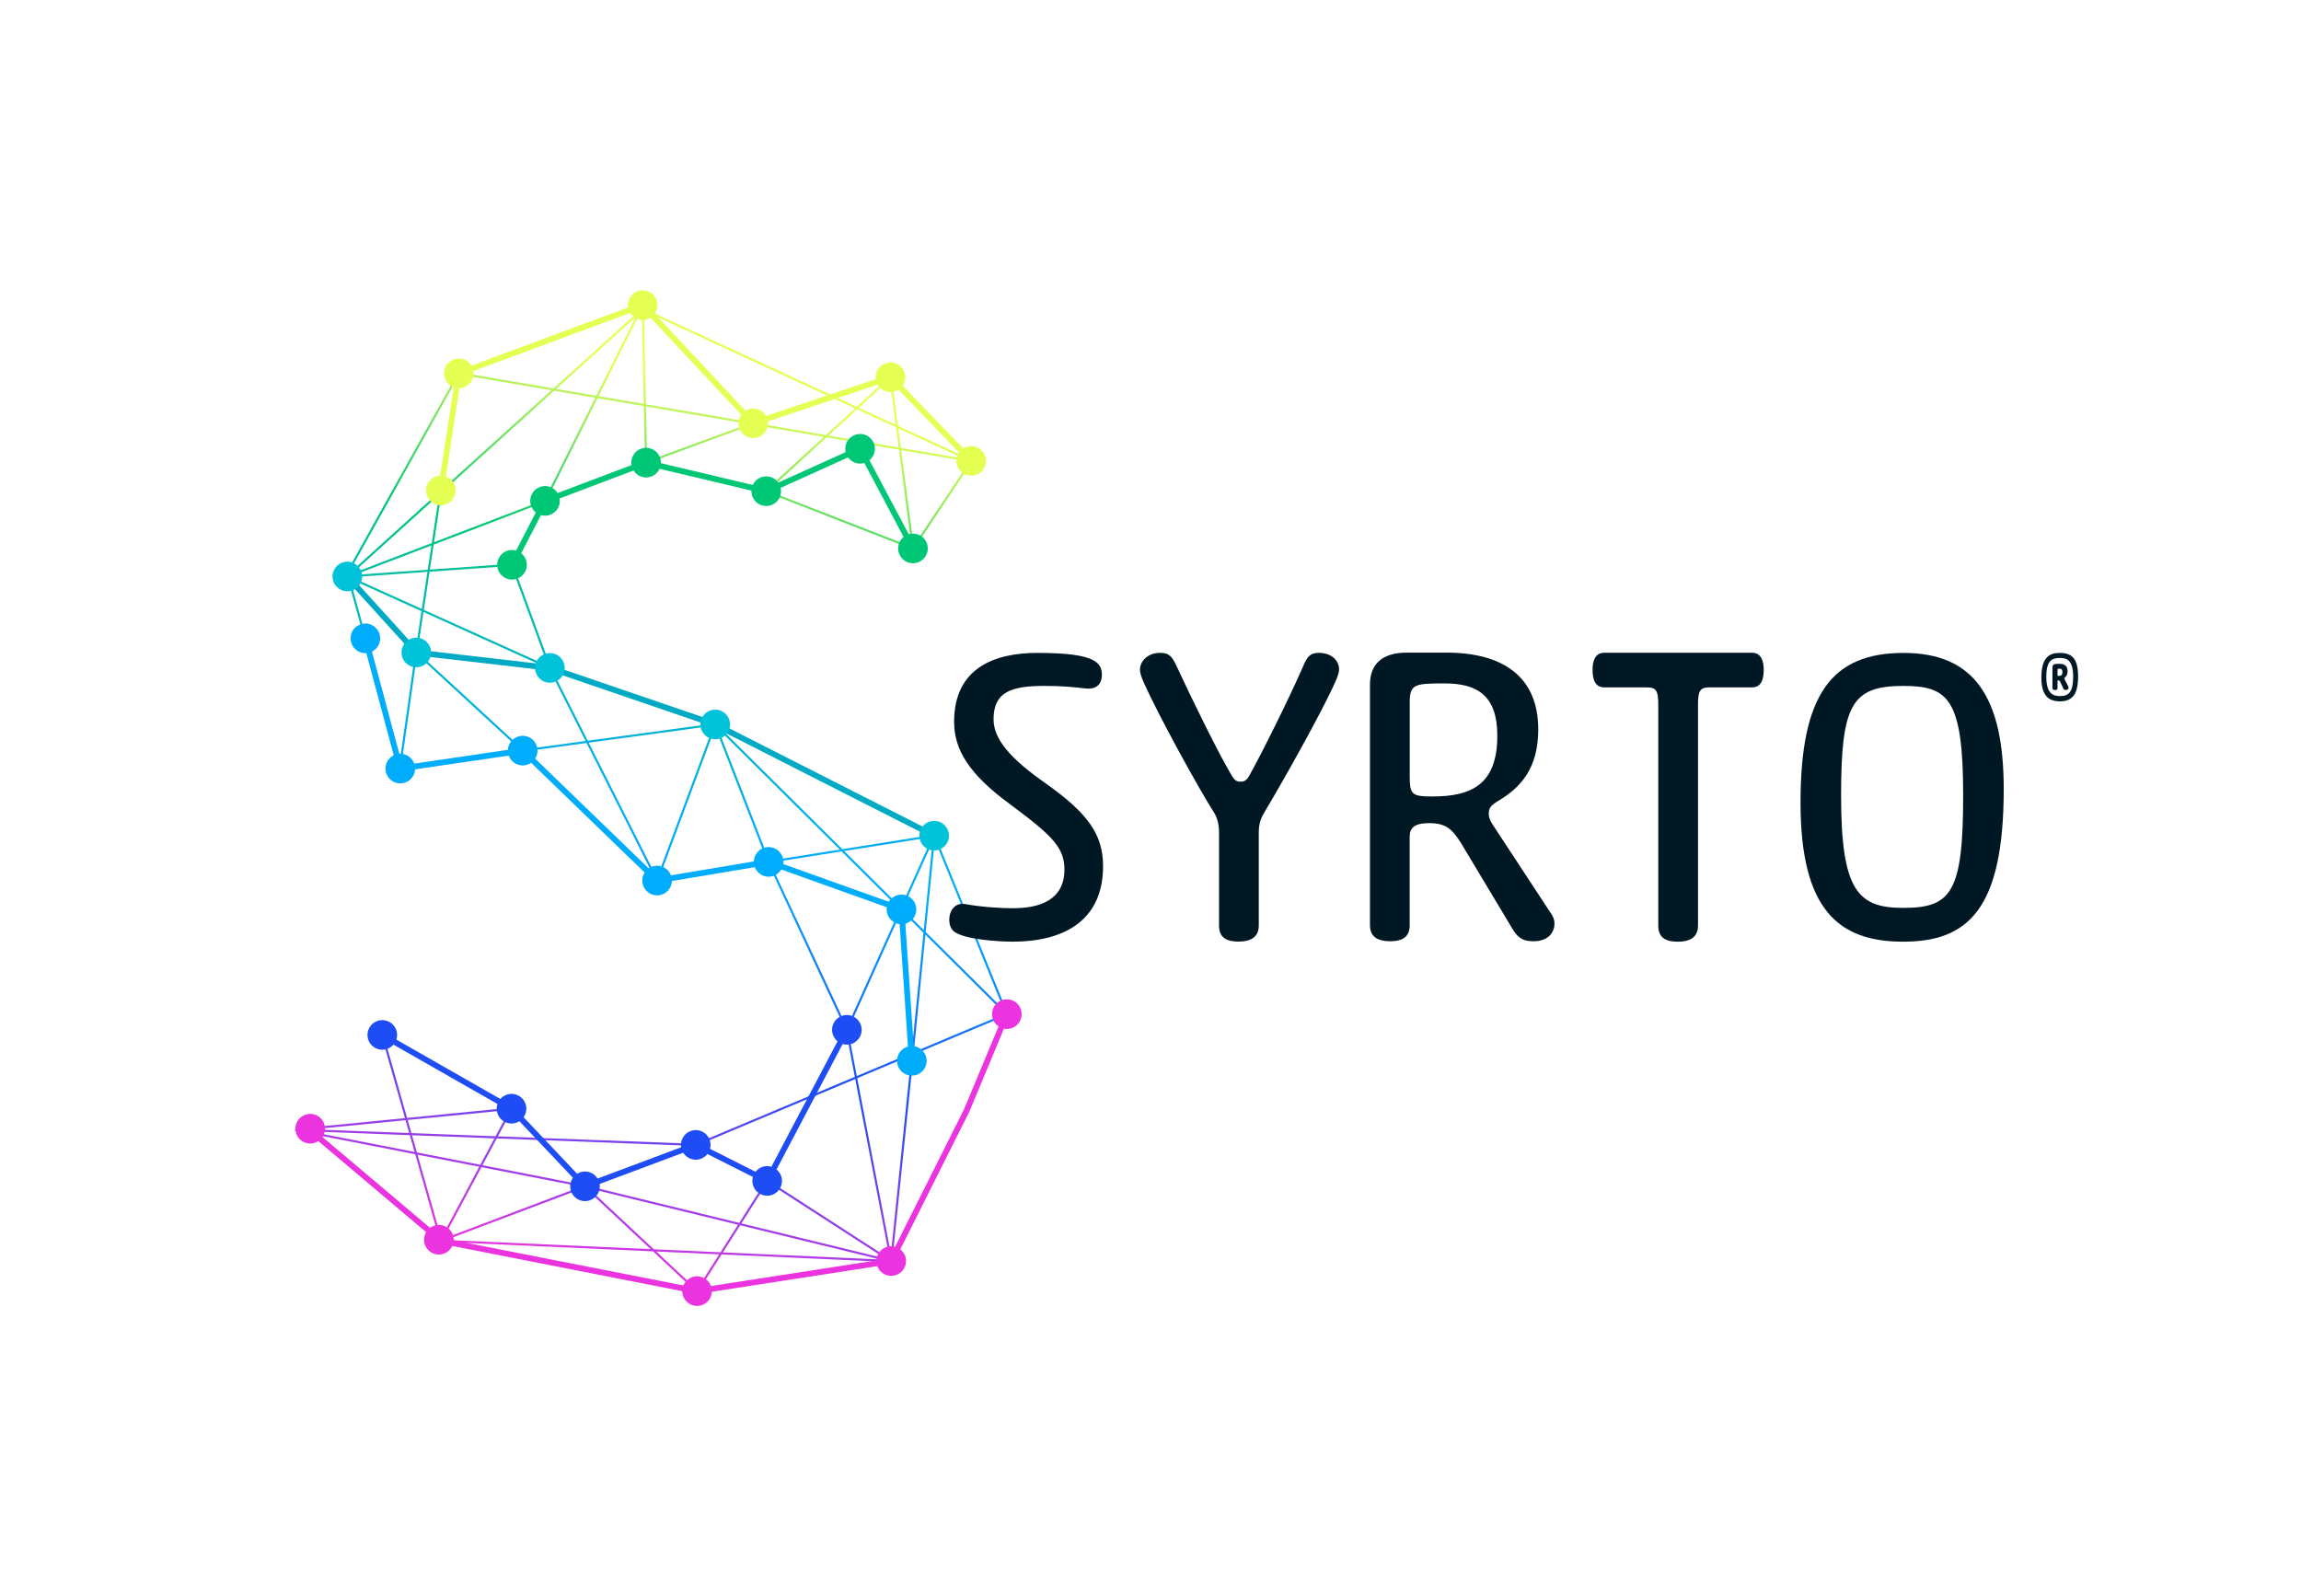
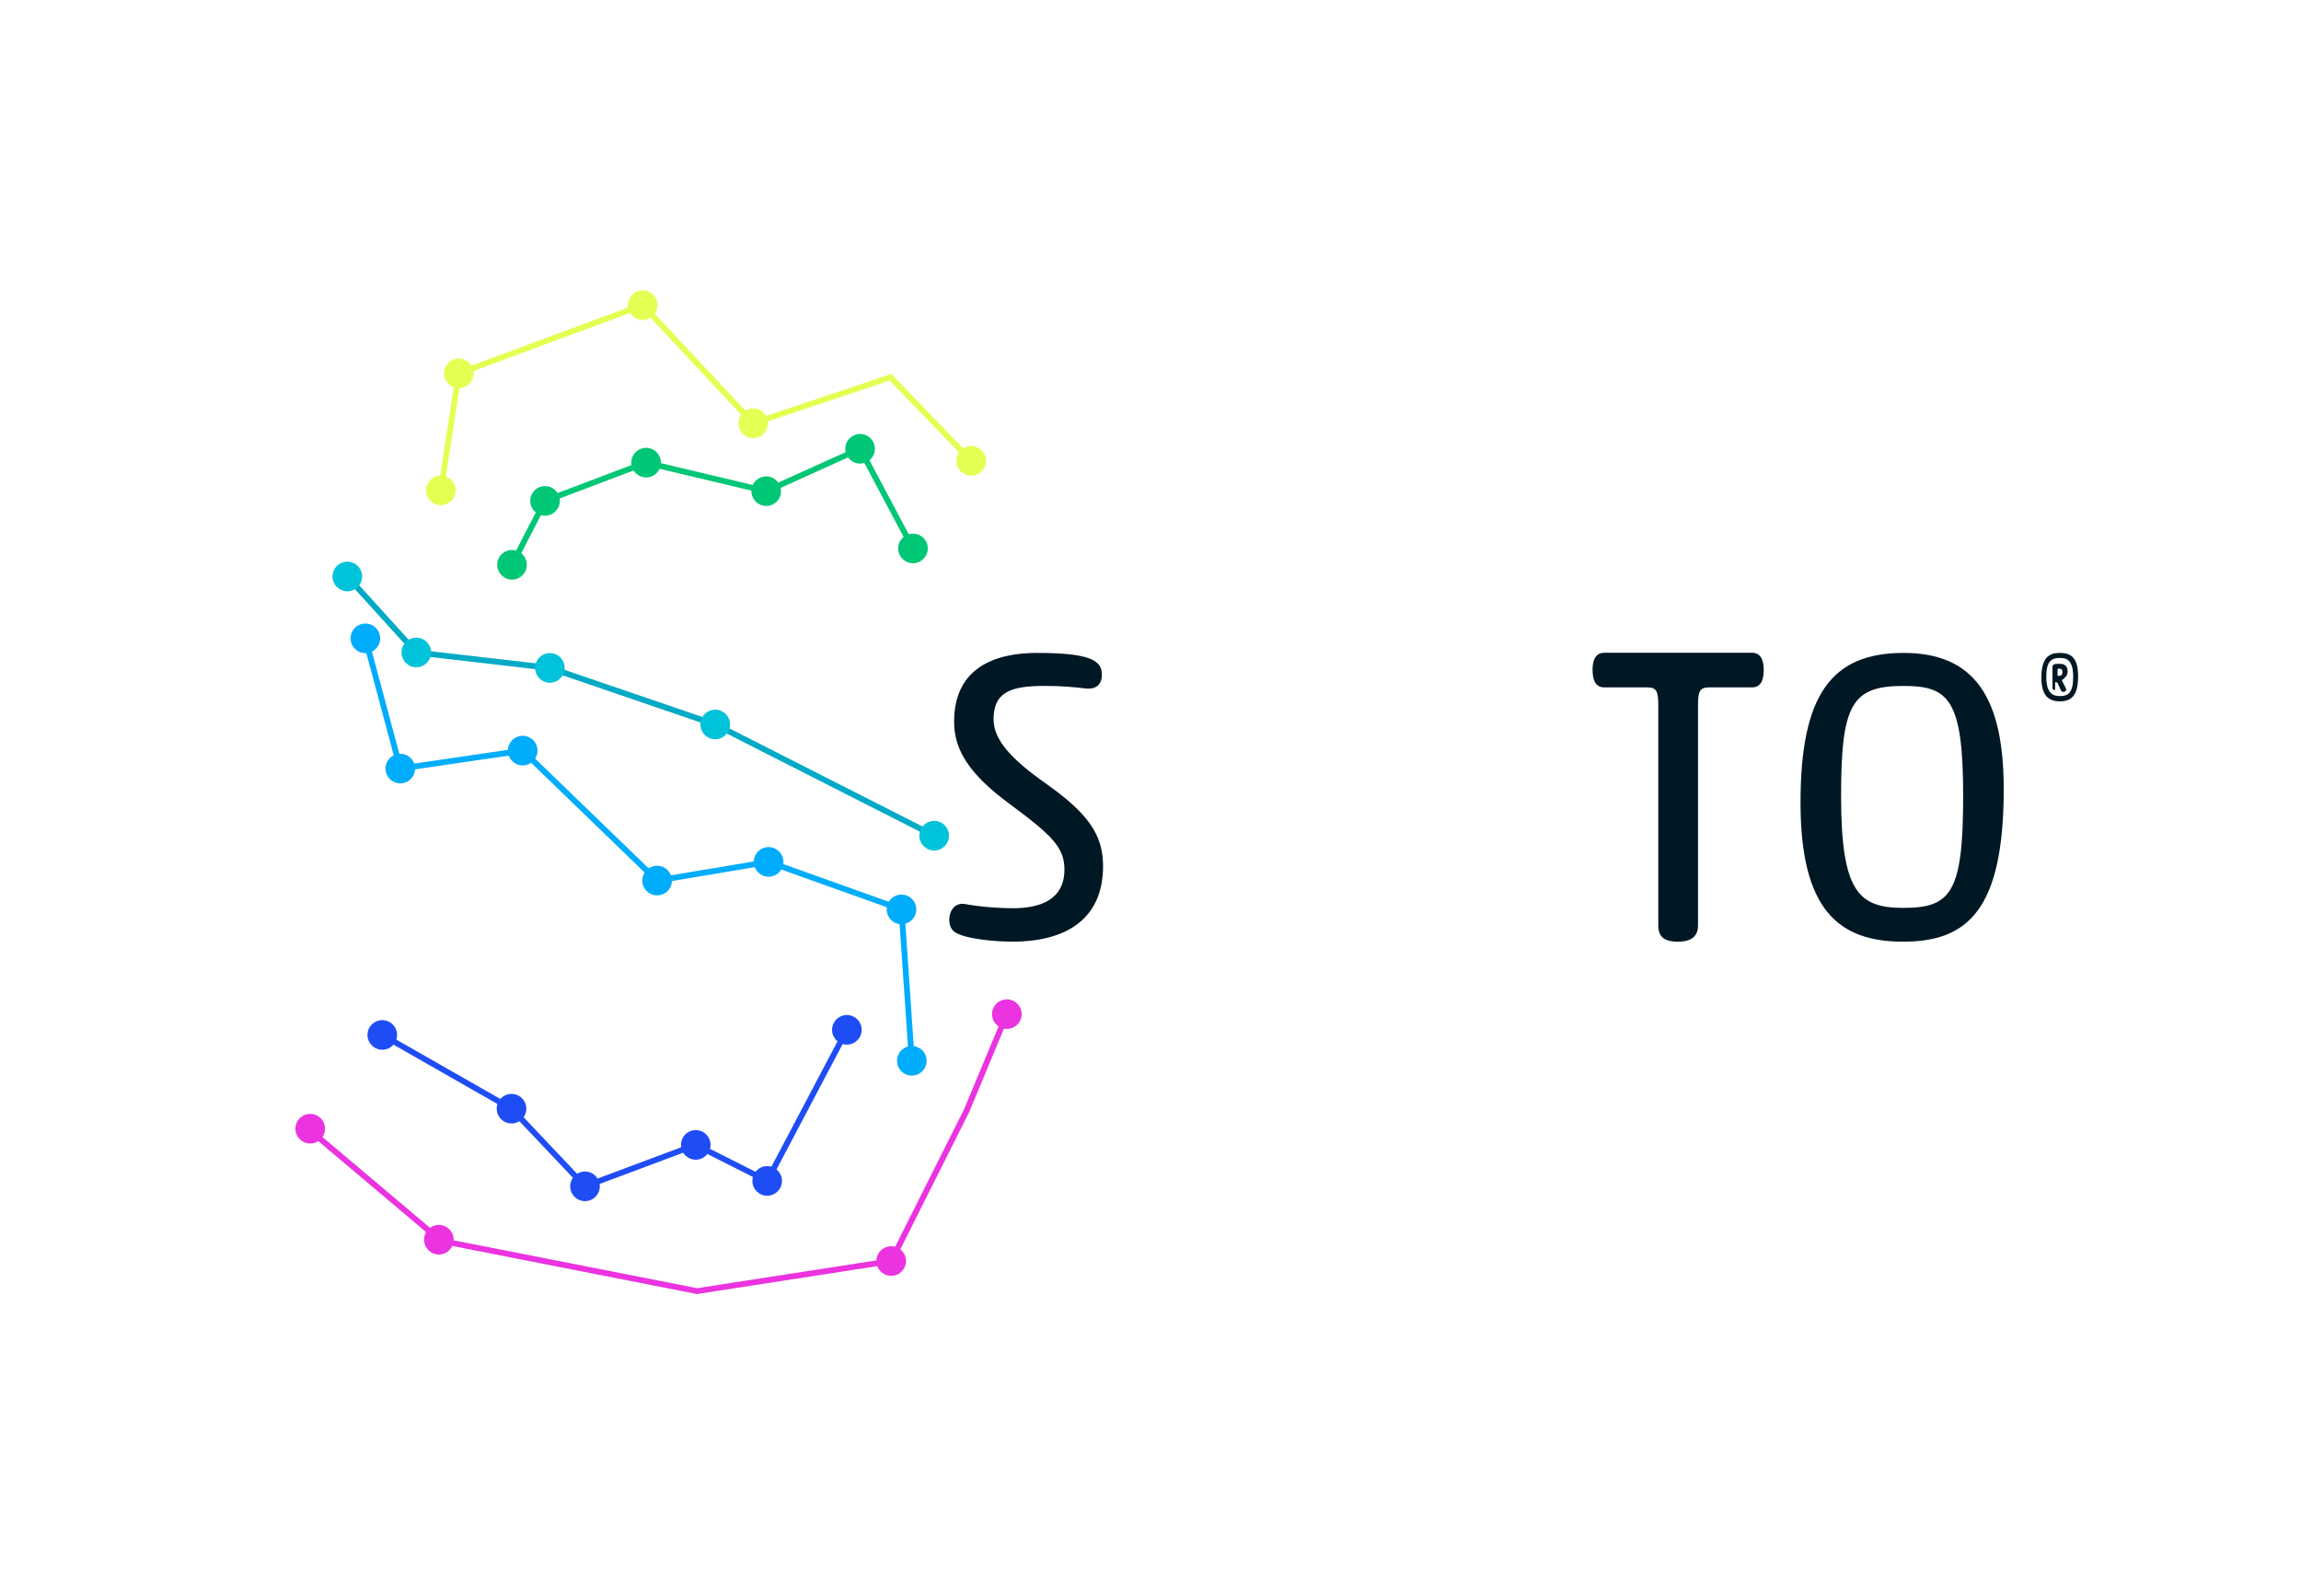
<svg xmlns="http://www.w3.org/2000/svg" id="livello" viewBox="0 0 991.62 687.91">
  <defs>
    <style>
      .cls-1 {
        stroke: #e5ff52;
      }

      .cls-1, .cls-2, .cls-3, .cls-4, .cls-5, .cls-6 {
        stroke-miterlimit: 10;
        stroke-width: 2.5px;
      }

      .cls-1, .cls-2, .cls-3, .cls-4, .cls-5, .cls-6, .cls-7 {
        fill: none;
      }

      .cls-8 {
        fill: #1f4df5;
      }

      .cls-9 {
        fill: #001724;
      }

      .cls-2 {
        stroke: #1f4df5;
      }

      .cls-3 {
        stroke: #00c775;
      }

      .cls-4 {
        stroke: #00acfc;
      }

      .cls-10 {
        fill: #e5ff52;
      }

      .cls-5 {
        stroke: #00aac5;
      }

      .cls-11 {
        fill: #00acfc;
      }

      .cls-12 {
        fill: #00c3d9;
      }

      .cls-6 {
        stroke: #eb33e0;
      }

      .cls-13 {
        fill: #fff;
      }

      .cls-7 {
        stroke: url(#Nuovo_campione_sfumatura_2);
        stroke-linecap: round;
        stroke-linejoin: round;
        stroke-width: .91px;
      }

      .cls-14 {
        fill: #00c775;
      }

      .cls-15 {
        fill: #eb33e0;
      }
    </style>
    <linearGradient id="Nuovo_campione_sfumatura_2" data-name="Nuovo campione sfumatura 2" x1="337.25" y1="144.94" x2="244.36" y2="547.71" gradientUnits="userSpaceOnUse">
      <stop offset=".07" stop-color="#e5ff52" />
      <stop offset=".26" stop-color="#00c775" />
      <stop offset=".27" stop-color="#00c57c" />
      <stop offset=".36" stop-color="#00bab3" />
      <stop offset=".44" stop-color="#00b2da" />
      <stop offset=".5" stop-color="#00adf3" />
      <stop offset=".54" stop-color="#00acfc" />
      <stop offset=".75" stop-color="#1f4df5" />
      <stop offset="1" stop-color="#eb33e0" />
    </linearGradient>
  </defs>
  <rect class="cls-13" x="-22.69" y="-20.4" width="1034.54" height="731.86" />
-   <path class="cls-7" d="M189.97,211.32l-10.57,69.86-6.89,48.61-22.83-82.78,48.05-86.13,221.04,37.83M393.45,236.34l-63.24-24.67,53.55-49.1,9.69,73.77,25.18-37.7-141.64-65.43-127.31,115.22,87.29,39.41M324.6,182.41l-46.16,16.95-1.45-67.85-42.11,84.34-85.2,32.58,70.98-5.03,16.31,44.44,46.21,91.63,25.05-67.27,23.01,59.23,33.72,72.37,37.63-83.67-9.62,97.02-8.89,86.29-19.12-99.64-33.72-72.37,71.34-11.3,31.32,76.91M164.86,446.12l25.14,88.59,30.43-56.93-92.54,9.11,171.94,6.49,134.06-56.35-45.4-45.13-80.27-79.71-82.97,11.27-45.87-42.29M127.52,486.9l124.58,24.34,131.96,32.2-53.45-34.53-30.22,47.49-48.29-45.17-62.1,23.47,194.07,8.73M393.45,236.34l-22.79-42.94-40.45,18.27-51.77-12.31-43.56,16.48-14.22,27.55M149.68,248.43l29.71,32.75,57.58,6.65,71.26,24.36,94.35,47.93M418.63,198.71l-34.87-36.13-59.15,19.84-47.61-50.9-79.26,29.37-7.76,50.44M133.73,486.9l56.27,47.81,110.4,21.69,83.67-12.96,32.49-64.79,17.35-41.61M164.79,446.05l55.64,31.73,31.67,33.46,47.74-17.85,30.77,15.53,34.34-65.11M392.96,457.15l-4.46-65.24-57.26-20.48-48.06,8.04-57.92-56-52.75,7.74-15.05-56.12" />
  <polyline class="cls-3" points="393.45 236.34 370.66 193.4 330.21 211.67 278.44 199.37 234.88 215.85 220.66 243.39" />
  <polyline class="cls-5" points="402.58 360.13 308.23 312.2 236.97 287.83 179.4 281.18 149.68 248.43" />
  <polyline class="cls-1" points="418.56 198.64 383.76 162.57 324.6 182.41 276.99 131.51 197.73 160.88 189.97 211.32" />
  <polyline class="cls-6" points="133.36 486.9 190 534.71 300.4 556.4 384.07 543.44 416.56 478.65 433.9 437.04" />
  <polyline class="cls-2" points="164.72 445.98 220.44 477.78 252.11 511.24 299.84 493.39 330.62 508.91 364.96 443.8" />
  <polyline class="cls-4" points="157.46 275.09 172.51 331.21 225.26 323.47 283.18 379.47 331.24 371.43 388.5 391.91 392.96 457.15" />
  <circle class="cls-12" cx="236.97" cy="287.83" r="6.38" />
  <circle class="cls-12" cx="179.4" cy="281.18" r="6.38" />
  <circle class="cls-12" cx="149.68" cy="248.43" r="6.38" />
  <circle class="cls-12" cx="308.23" cy="312.2" r="6.38" />
  <circle class="cls-12" cx="402.58" cy="360.13" r="6.38" />
  <circle class="cls-11" cx="157.46" cy="275.09" r="6.38" />
  <circle class="cls-11" cx="172.51" cy="331.21" r="6.38" />
  <circle class="cls-11" cx="225.26" cy="323.47" r="6.38" />
  <circle class="cls-11" cx="283.18" cy="379.47" r="6.38" />
  <circle class="cls-11" cx="331.24" cy="371.43" r="6.38" />
  <circle class="cls-11" cx="388.5" cy="391.91" r="6.38" />
  <circle class="cls-11" cx="392.96" cy="457.15" r="6.38" />
  <circle class="cls-8" cx="364.96" cy="443.8" r="6.38" />
  <circle class="cls-8" cx="330.62" cy="508.91" r="6.38" />
  <circle class="cls-8" cx="299.84" cy="493.39" r="6.38" />
  <circle class="cls-8" cx="252.11" cy="511.24" r="6.38" />
  <circle class="cls-8" cx="220.44" cy="477.78" r="6.38" />
  <circle class="cls-8" cx="164.75" cy="446" r="6.38" />
  <circle class="cls-15" cx="133.69" cy="486.41" r="6.38" />
  <circle class="cls-15" cx="189.13" cy="534.25" r="6.38" />
-   <circle class="cls-15" cx="300.4" cy="556.4" r="6.38" />
  <circle class="cls-15" cx="384.07" cy="543.44" r="6.38" />
  <circle class="cls-15" cx="433.9" cy="437.04" r="6.38" />
  <circle class="cls-14" cx="220.66" cy="243.39" r="6.38" />
  <circle class="cls-14" cx="234.88" cy="215.85" r="6.38" />
  <circle class="cls-14" cx="278.44" cy="199.37" r="6.38" />
  <circle class="cls-14" cx="330.21" cy="211.67" r="6.38" />
  <circle class="cls-14" cx="370.66" cy="193.4" r="6.38" />
  <circle class="cls-14" cx="393.45" cy="236.34" r="6.38" />
  <circle class="cls-10" cx="418.54" cy="198.61" r="6.38" />
-   <circle class="cls-10" cx="383.76" cy="162.57" r="6.38" />
  <circle class="cls-10" cx="324.6" cy="182.41" r="6.38" />
  <circle class="cls-10" cx="276.99" cy="131.51" r="6.38" />
  <circle class="cls-10" cx="197.73" cy="160.88" r="6.38" />
  <circle class="cls-10" cx="189.97" cy="211.32" r="6.38" />
  <path class="cls-9" d="M447.1,281.37c12.84,0,20.3,1.07,24.12,3.2,2.78,1.6,3.64,3.55,3.64,6.22,0,3.38-1.73,6.58-7.29,5.87-4.86-.54-9.37-1.07-17.53-1.07-14.75,0-21.86,2.85-21.86,14.4,0,8.71,7.46,17.07,22.38,27.55,18.05,12.8,24.81,21.87,24.81,35.73,0,22.4-15.44,32.53-39.04,32.53-6.07,0-19.95-.89-24.81-4.09-1.56-1.07-2.43-2.85-2.43-5.51,0-3.2,2.08-7.47,6.94-6.58,6.77,1.24,14.92,1.78,20.48,1.78,11.62,0,22.21-3.56,22.21-16.71,0-9.42-5.21-14.58-23.42-28.09-17.7-12.98-24.12-23.47-24.12-35.55,0-23.29,17.53-29.69,35.92-29.69" />
-   <path class="cls-9" d="M538.44,334.15c5.59-9.95,17.3-33.64,23.07-46.84,1.75-4.16,2.97-5.97,6.82-5.97,5.59,0,8.74,3.43,8.74,7.05,0,1.08-.35,2.53-1.22,4.52-5.42,12.84-24.82,47.02-30.76,56.79-1.4,2.35-2.62,4.7-2.62,9.04v40.15c0,5.78-4.72,6.87-8.57,6.87-4.54,0-8.56-1.08-8.56-6.87v-40.33c0-4.16-1.22-7.05-2.45-8.86-6.12-9.58-23.59-41.23-29.88-55.34-1.22-2.71-1.75-4.52-1.75-5.79,0-3.43,3.14-7.23,8.74-7.23,4.02,0,5.25,1.81,7.17,5.97,5.94,12.84,17.65,36.89,23.6,46.84,1.4,2.53,2.62,2.71,3.84,2.71s2.45-.18,3.84-2.71" />
-   <path class="cls-9" d="M607.52,334.88c0,7.64,1.22,8.36,9.79,8.36,17.13,0,27.96-5.45,27.96-26.18,0-17.1-8.39-22.55-22.72-22.55-13.1,0-15.03.36-15.03,8.36v32ZM607.52,398.71c0,5.82-4.19,6.91-8.39,6.91s-8.74-1.09-8.74-6.91v-103.65c0-8.73,5.07-13.82,15.9-13.82h16.95c24.47,0,39.67,10.37,39.67,33.1,0,16.91-7.69,25.09-17.13,30.73-3.32,2-4.19,3.09-4.19,5.64,0,2,1.05,3.82,2.45,5.82l24.82,37.83c.52.91,1.05,2.18,1.05,3.63,0,3.45-2.27,7.64-9.09,7.64-5.42,0-7.17-2.36-9.09-5.45l-22.02-36.73c-3.85-6.18-6.64-8.73-13.81-8.73-6.29,0-8.39,2-8.39,5.82v38.19Z" />
  <path class="cls-9" d="M755.01,281.3c4.02,0,5.07,3.64,5.07,7.28,0,4.19-1.05,7.64-5.07,7.64h-18.35c-4.19,0-4.9,1.64-4.9,7.83v94.85c0,5.82-4.72,6.92-8.56,6.92-4.55,0-8.56-1.09-8.56-6.92v-94.85c0-6.19-.7-7.83-4.9-7.83h-18.35c-4.02,0-5.07-3.46-5.07-7.64,0-3.64,1.05-7.28,5.07-7.28h63.62Z" />
  <path class="cls-9" d="M820.16,295.6c-22.19,0-26.74,8.18-26.74,47.29,0,41.07,7.34,48.36,26.74,48.36,20.62,0,25.87-6.4,25.87-48.36s-6.47-47.29-25.87-47.29M820.34,281.37c30.41,0,43.17,19.02,43.17,58.67,0,52.26-15.73,65.77-43.35,65.77s-44.22-13.51-44.22-59.91,13.28-64.53,44.39-64.53" />
  <g>
-     <path class="cls-9" d="M889.64,292.31c0-.08.06-.17.24-.34.81-.68,1.15-1.49,1.15-2.73,0-2.03-1.11-3.15-3.14-3.15h-1.47c-.47,0-1.91,0-1.91,1.4v9.07c0,.79.81.79,1.15.79s1.03,0,1.03-.79v-3.07c0-.26.25-.3.4-.3.34,0,.6.21.78.64l1.35,2.92c.17.41.47.6.97.6.78,0,1.27-.37,1.27-.98,0-.29-.13-.56-.23-.73l-1.47-2.88c-.11-.23-.13-.33-.13-.46ZM888.81,289.62c0,1.17-.49,1.67-1.63,1.67-.44,0-.48-.08-.48-.48v-2.08c0-.41,0-.58.84-.58.88,0,1.27.46,1.27,1.48Z" />
+     <path class="cls-9" d="M889.64,292.31c0-.08.06-.17.24-.34.81-.68,1.15-1.49,1.15-2.73,0-2.03-1.11-3.15-3.14-3.15h-1.47c-.47,0-1.91,0-1.91,1.4v9.07c0,.79.81.79,1.15.79v-3.07c0-.26.25-.3.4-.3.34,0,.6.21.78.64l1.35,2.92c.17.41.47.6.97.6.78,0,1.27-.37,1.27-.98,0-.29-.13-.56-.23-.73l-1.47-2.88c-.11-.23-.13-.33-.13-.46ZM888.81,289.62c0,1.17-.49,1.67-1.63,1.67-.44,0-.48-.08-.48-.48v-2.08c0-.41,0-.58.84-.58.88,0,1.27.46,1.27,1.48Z" />
    <path class="cls-9" d="M887.74,281.37c-3.95,0-8,1.25-8,10.55,0,7.14,2.47,10.32,8,10.32s7.81-3.3,7.81-10.71-2.41-10.16-7.81-10.16ZM893.44,291.64c0,6.94-2.18,8.33-5.7,8.33-2.91,0-5.89-.99-5.89-8.33,0-6.75,2.25-8.11,5.89-8.11,2.96,0,5.7.98,5.7,8.11Z" />
  </g>
</svg>